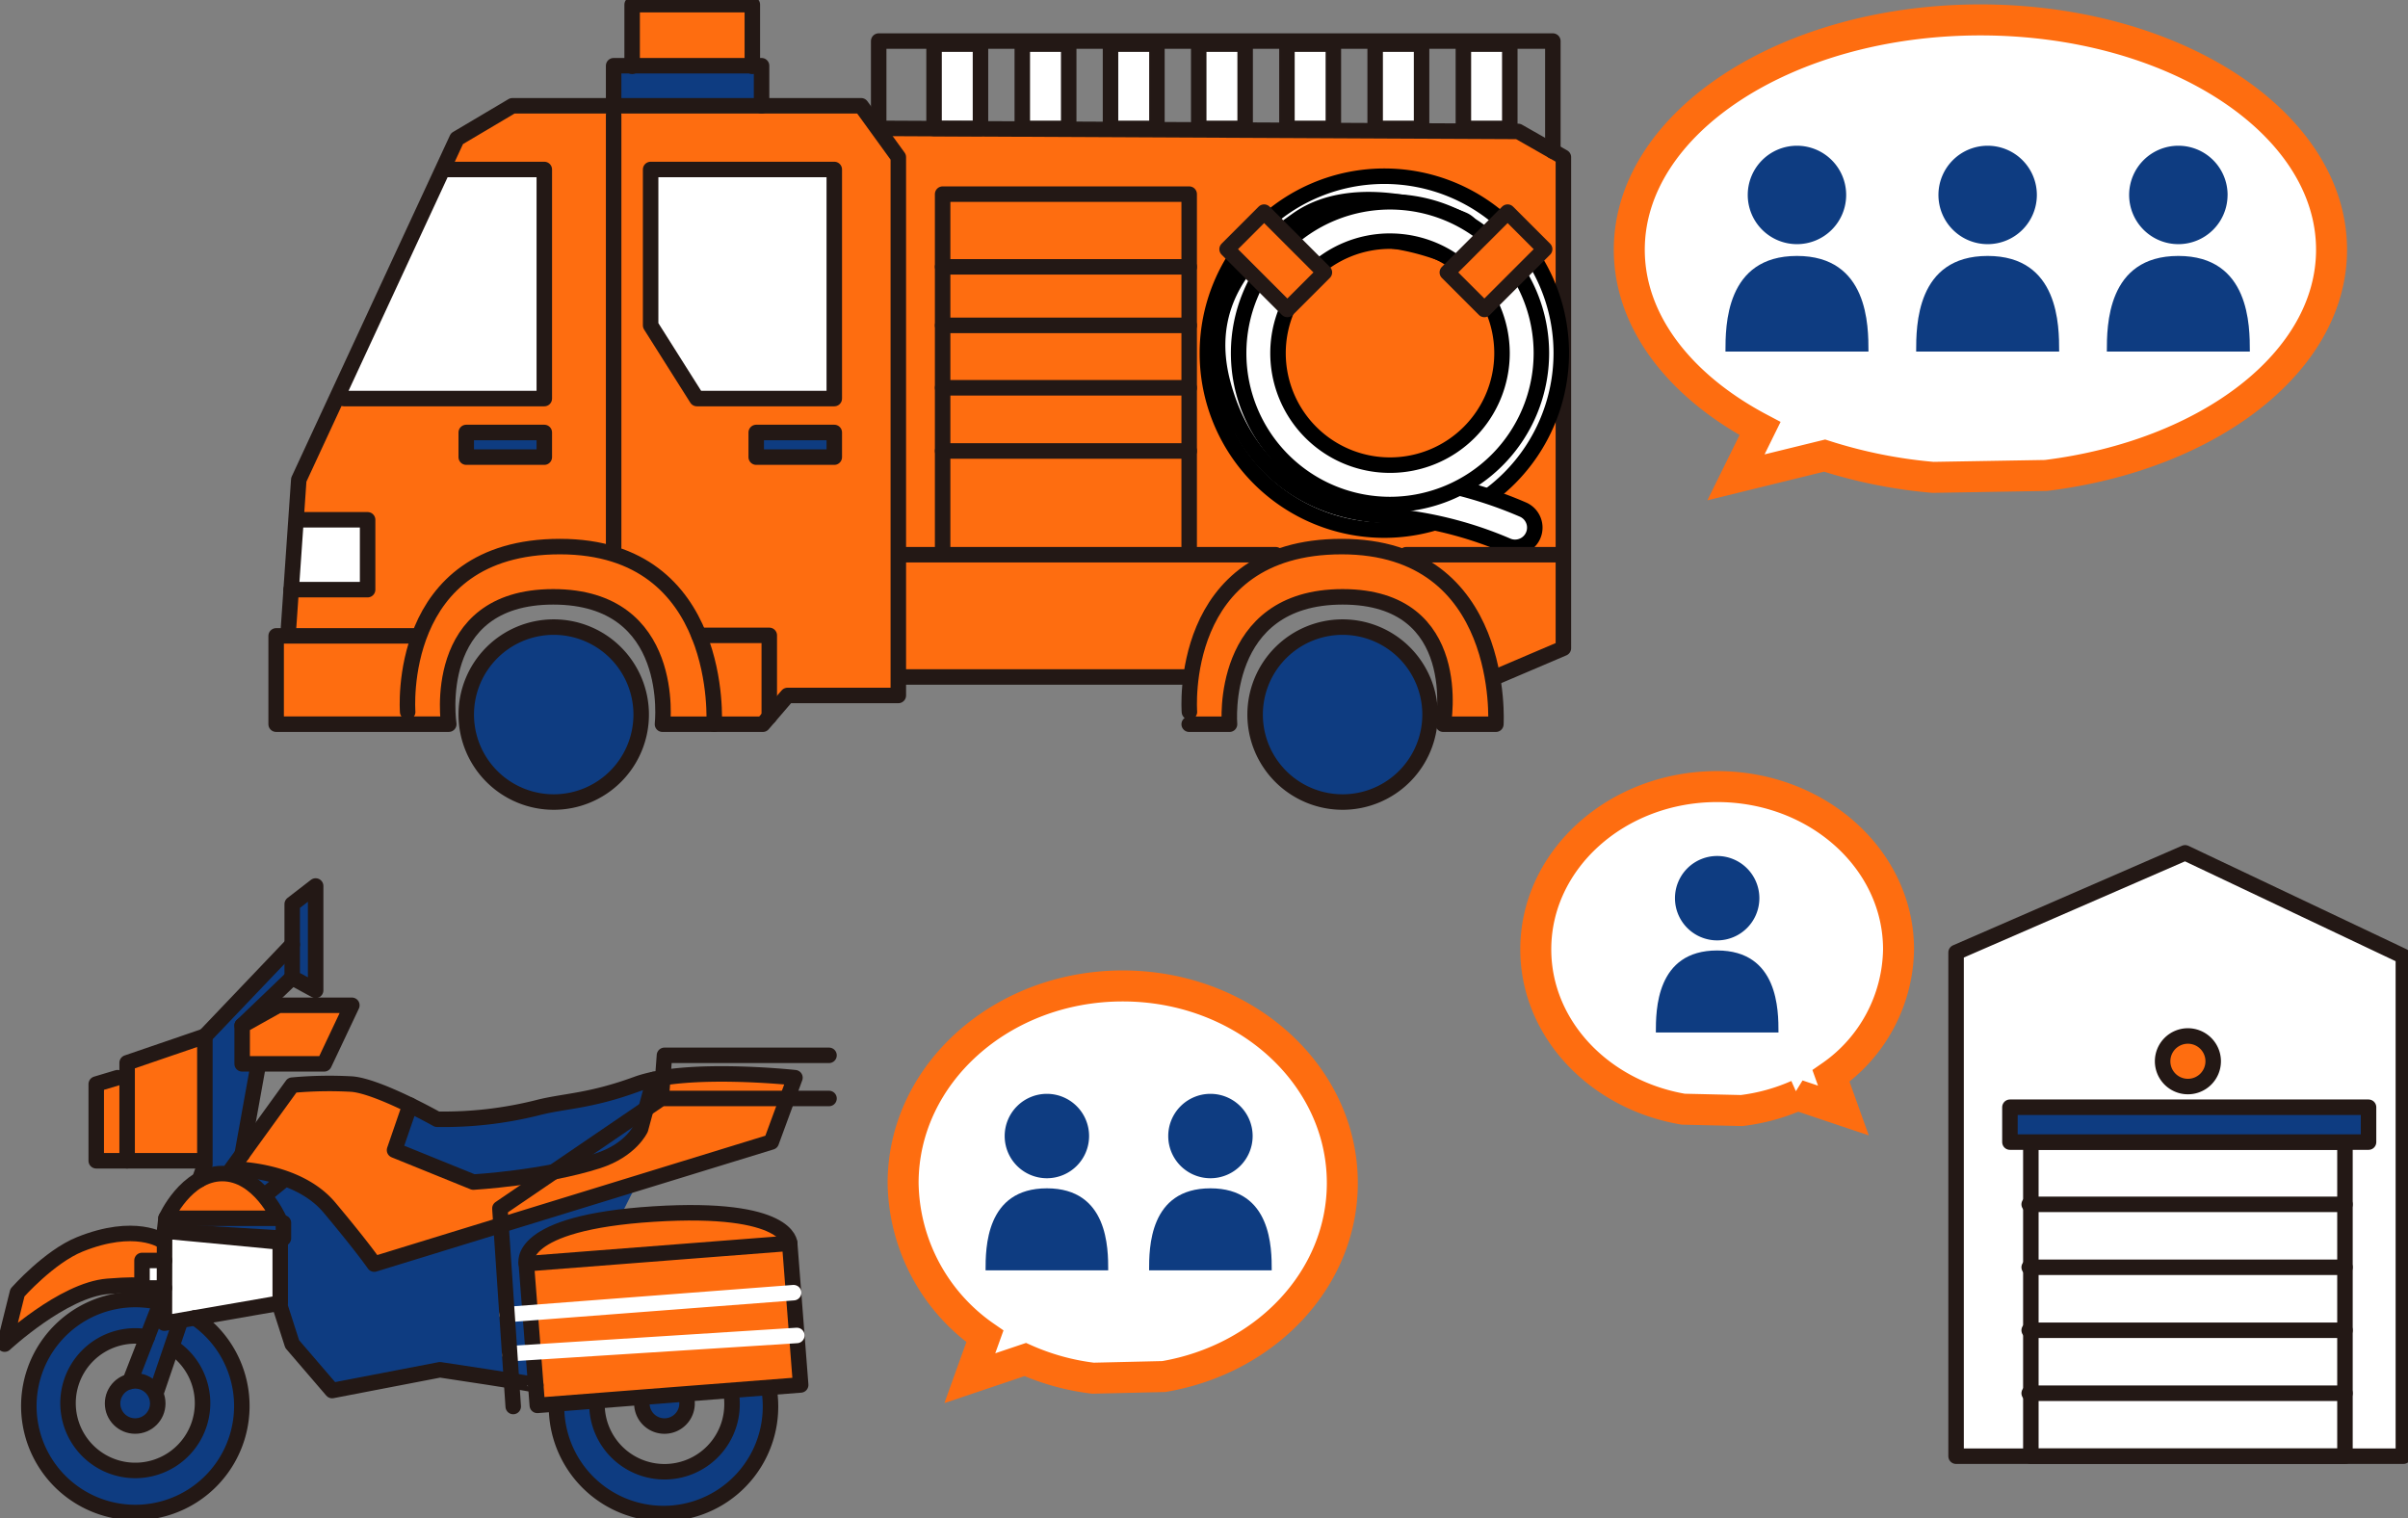
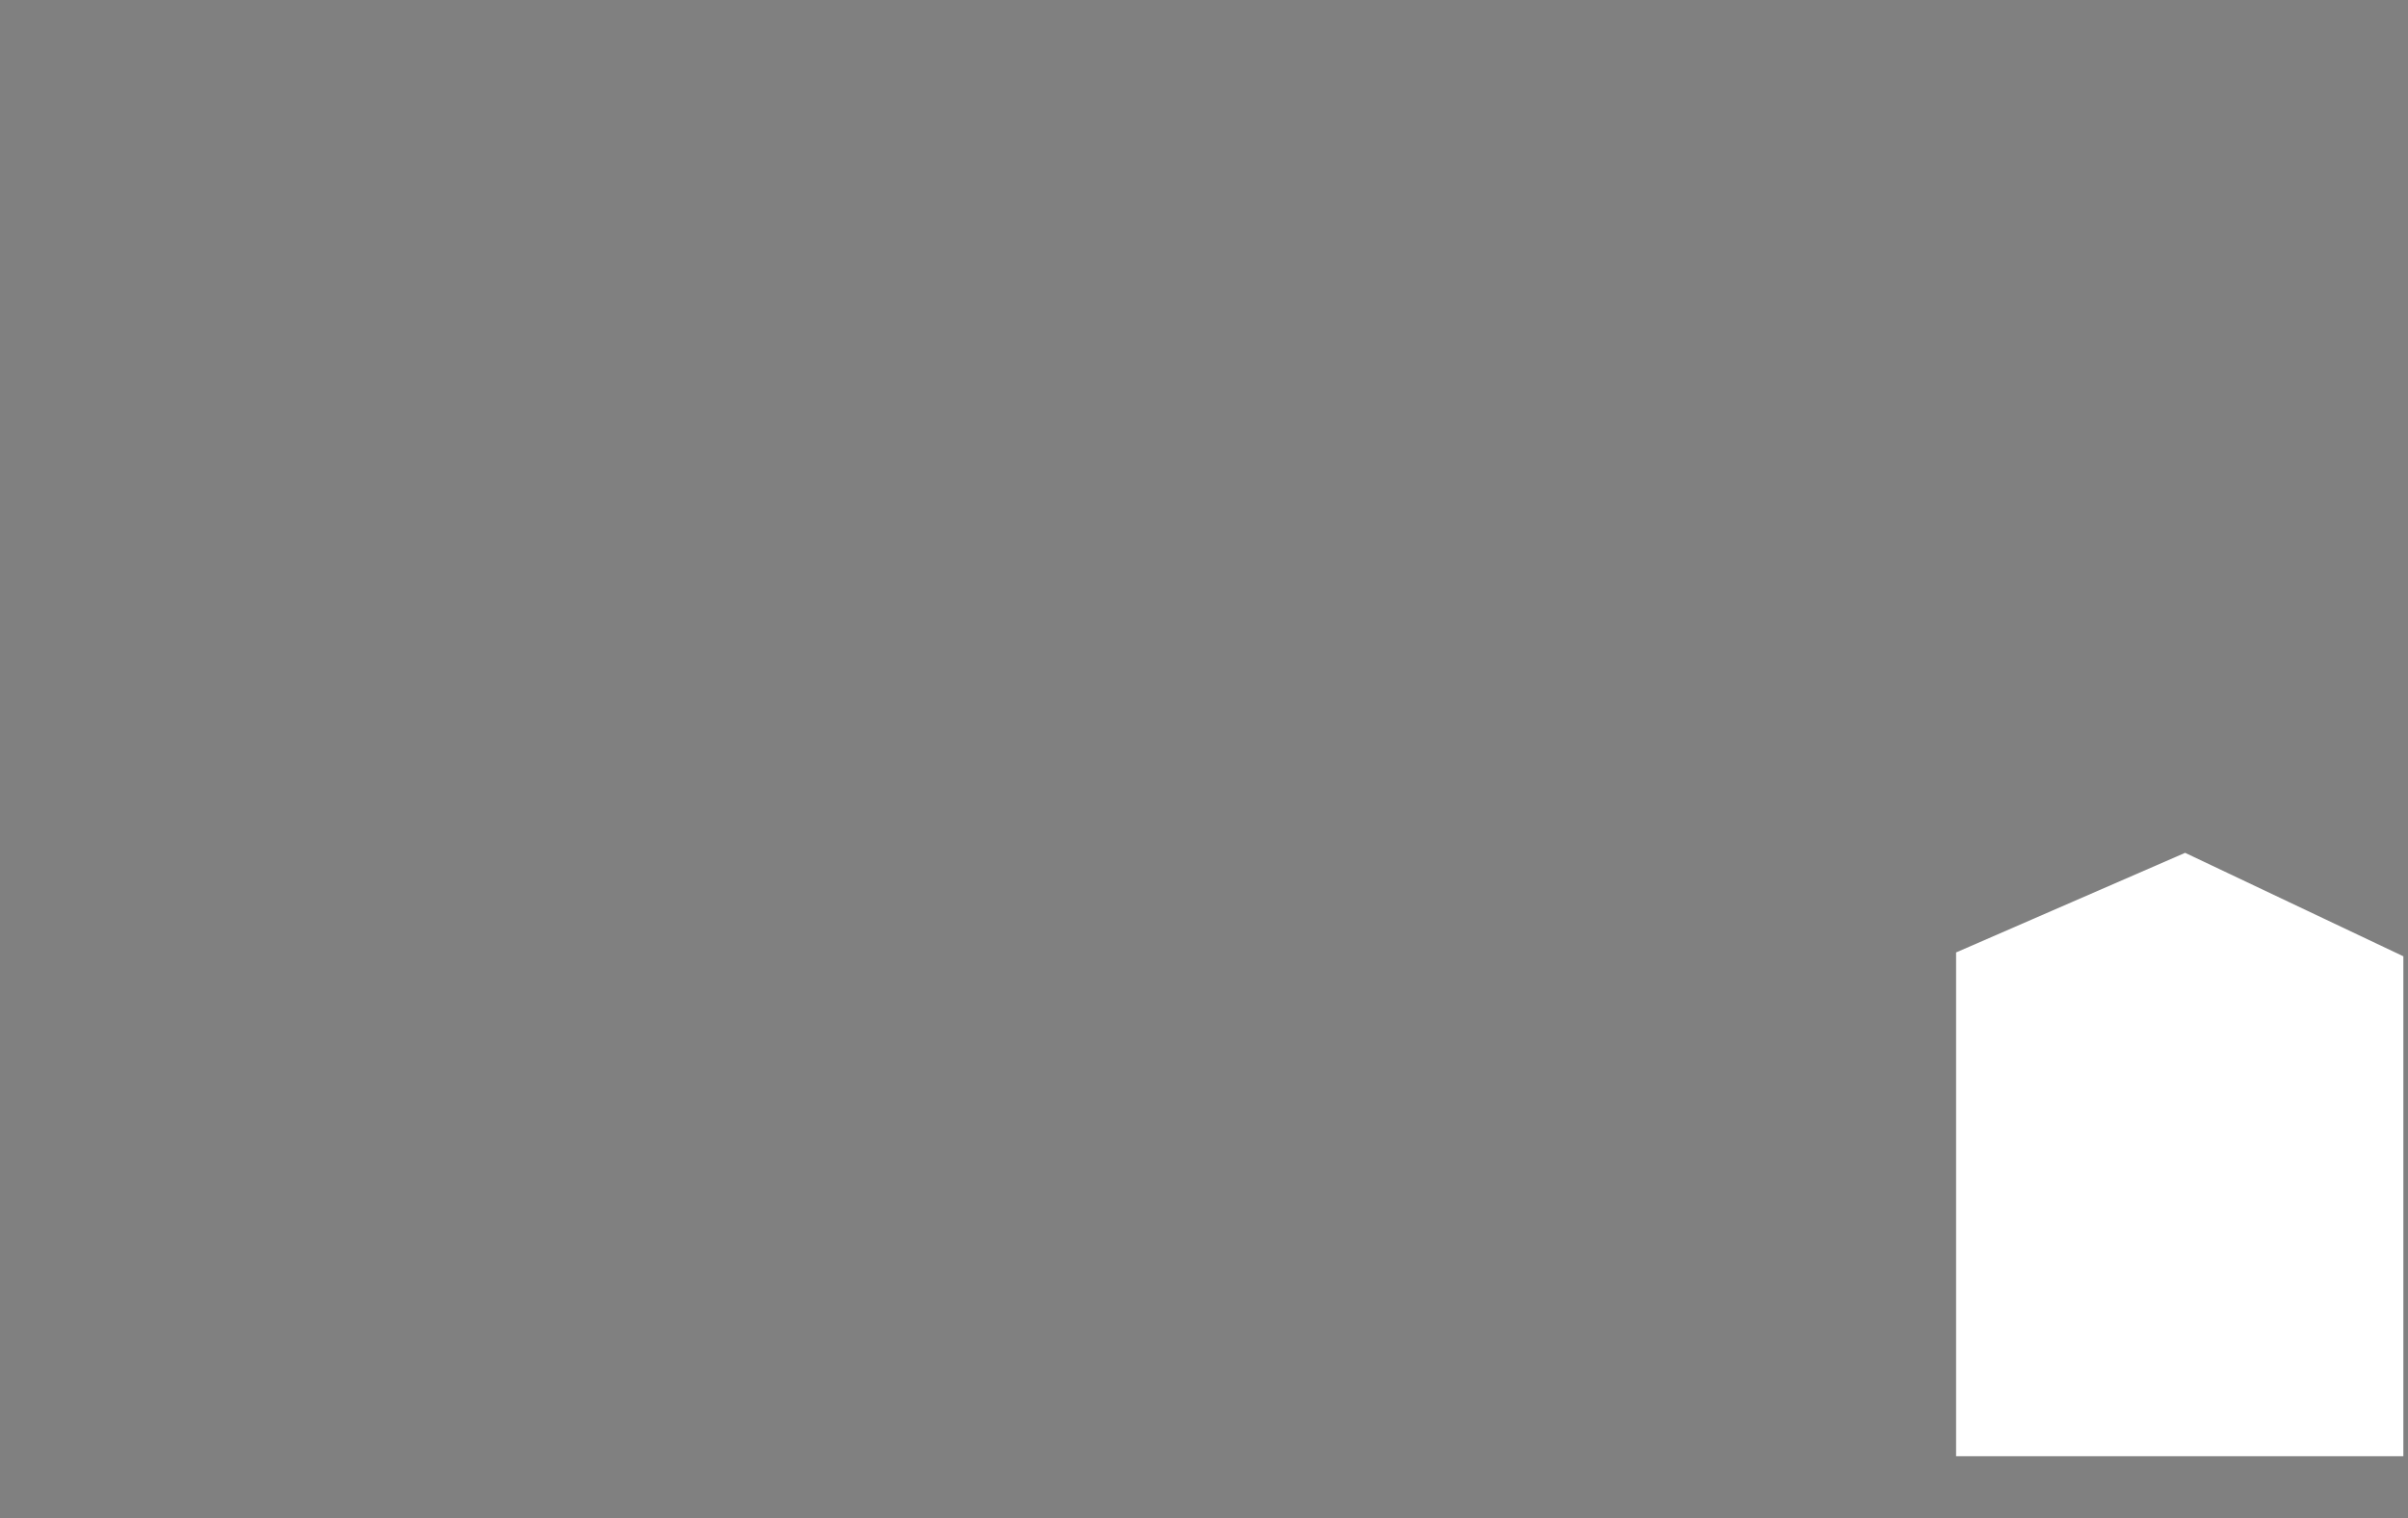
<svg xmlns="http://www.w3.org/2000/svg" id="解決策_5" width="310.827" height="195.962" viewBox="0 0 310.827 195.962">
  <rect x="0" y="0" width="310.827" height="195.962" fill="#808080" stroke="none" />
  <defs>
    <clipPath id="clip-path">
-       <rect id="長方形_347" data-name="長方形 347" width="310.827" height="195.962" fill="none" />
-     </clipPath>
+       </clipPath>
  </defs>
  <path id="パス_871" data-name="パス 871" d="M451.021,183.752,421.457,196.61v65.026h57.735V197.107Z" transform="translate(-168.964 -73.667)" fill="#fff" />
  <g id="グループ_176" data-name="グループ 176">
    <g id="グループ_175" data-name="グループ 175" clip-path="url(#clip-path)">
      <path id="パス_872" data-name="パス 872" d="M451.021,183.752,421.457,196.61v65.026h57.735V197.107Z" transform="translate(-168.964 -73.667)" fill="none" stroke="#231815" stroke-linecap="round" stroke-linejoin="round" stroke-width="2" />
      <path id="パス_873" data-name="パス 873" d="M396.37,4.289c-25.032,0-45.325,13.281-45.325,29.664,0,9.329,6.586,17.648,16.876,23.083l-3.106,6.3,11.442-2.807a63.531,63.531,0,0,0,13.989,2.809l14.587-.247c20.985-2.6,36.86-14.651,36.86-29.139,0-16.383-20.292-29.664-45.324-29.664" transform="translate(-140.735 -1.719)" fill="#fff" />
      <path id="パス_874" data-name="パス 874" d="M396.37,4.289c-25.032,0-45.325,13.281-45.325,29.664,0,9.329,6.586,17.648,16.876,23.083l-3.106,6.3,11.442-2.807a63.531,63.531,0,0,0,13.989,2.809l14.587-.247c20.985-2.6,36.86-14.651,36.86-29.139C441.694,17.57,421.4,4.289,396.37,4.289Z" transform="translate(-140.735 -1.719)" fill="none" stroke="#fe6d10" stroke-width="4" />
      <path id="パス_875" data-name="パス 875" d="M389.274,37.752a6.352,6.352,0,1,1-6.352-6.352,6.352,6.352,0,0,1,6.352,6.352" transform="translate(-150.969 -12.588)" fill="#0e3c81" />
      <path id="パス_876" data-name="パス 876" d="M390.226,67.486H371.767c0-3.3,0-12.342,9.229-12.342s9.23,9.044,9.23,12.342" transform="translate(-149.043 -22.107)" fill="#0e3c81" />
      <path id="パス_877" data-name="パス 877" d="M430.361,37.752a6.352,6.352,0,1,1-6.352-6.352,6.352,6.352,0,0,1,6.352,6.352" transform="translate(-167.441 -12.588)" fill="#0e3c81" />
      <path id="パス_878" data-name="パス 878" d="M431.313,67.486H412.854c0-3.3,0-12.342,9.229-12.342s9.23,9.044,9.23,12.342" transform="translate(-165.515 -22.107)" fill="#0e3c81" />
      <path id="パス_879" data-name="パス 879" d="M222.93,212.431c-15.656,0-28.347,11.389-28.347,25.437a24.493,24.493,0,0,0,10.555,19.794l-1.942,5.4,7.156-2.407a30.559,30.559,0,0,0,8.749,2.408l9.124-.212c13.124-2.226,23.053-12.563,23.053-24.987,0-14.048-12.691-25.437-28.347-25.437" transform="translate(-78.009 -85.165)" fill="#fff" />
      <path id="パス_880" data-name="パス 880" d="M222.93,212.431c-15.656,0-28.347,11.389-28.347,25.437a24.493,24.493,0,0,0,10.555,19.794l-1.942,5.4,7.156-2.407a30.559,30.559,0,0,0,8.749,2.408l9.124-.212c13.124-2.226,23.053-12.563,23.053-24.987C251.277,223.82,238.586,212.431,222.93,212.431Z" transform="translate(-78.009 -85.165)" fill="none" stroke="#fe6d10" stroke-width="4" />
      <path id="パス_881" data-name="パス 881" d="M227.364,241.125a5.447,5.447,0,1,1-5.447-5.447,5.447,5.447,0,0,1,5.447,5.447" transform="translate(-86.784 -94.484)" fill="#0e3c81" />
      <path id="パス_882" data-name="パス 882" d="M228.18,266.622H212.351c0-2.828,0-10.584,7.915-10.584s7.914,7.755,7.914,10.584" transform="translate(-85.132 -102.647)" fill="#0e3c81" />
      <path id="パス_883" data-name="パス 883" d="M262.6,241.125a5.447,5.447,0,1,1-5.447-5.447,5.447,5.447,0,0,1,5.447,5.447" transform="translate(-100.908 -94.484)" fill="#0e3c81" />
      <path id="パス_884" data-name="パス 884" d="M263.413,266.622H247.584c0-2.828,0-10.584,7.915-10.584s7.914,7.755,7.914,10.584" transform="translate(-99.258 -102.647)" fill="#0e3c81" />
      <path id="パス_885" data-name="パス 885" d="M354.315,169.476c12.929,0,23.411,9.405,23.411,21.007a20.229,20.229,0,0,1-8.717,16.347l1.6,4.463-5.91-1.988a25.241,25.241,0,0,1-7.226,1.989l-7.535-.175C339.1,209.281,330.9,200.744,330.9,190.483c0-11.6,10.482-21.007,23.411-21.007" transform="translate(-132.661 -67.944)" fill="#fff" />
      <path id="パス_886" data-name="パス 886" d="M354.315,169.476c12.929,0,23.411,9.405,23.411,21.007a20.229,20.229,0,0,1-8.717,16.347l1.6,4.463-5.91-1.988a25.241,25.241,0,0,1-7.226,1.989l-7.535-.175C339.1,209.281,330.9,200.744,330.9,190.483,330.9,178.881,341.386,169.476,354.315,169.476Z" transform="translate(-132.661 -67.944)" fill="none" stroke="#fe6d10" stroke-width="4" />
      <path id="パス_887" data-name="パス 887" d="M371.783,189.877a5.447,5.447,0,1,1-5.447-5.447,5.447,5.447,0,0,1,5.447,5.447" transform="translate(-144.682 -73.939)" fill="#0e3c81" />
      <path id="パス_888" data-name="パス 888" d="M372.6,215.373H356.77c0-2.828,0-10.584,7.915-10.584s7.914,7.755,7.914,10.584" transform="translate(-143.031 -82.101)" fill="#0e3c81" />
      <path id="パス_889" data-name="パス 889" d="M471.448,37.752A6.352,6.352,0,1,1,465.1,31.4a6.352,6.352,0,0,1,6.352,6.352" transform="translate(-183.912 -12.588)" fill="#0e3c81" />
      <path id="パス_890" data-name="パス 890" d="M472.4,67.486H453.94c0-3.3,0-12.342,9.229-12.342s9.23,9.044,9.23,12.342" transform="translate(-181.987 -22.107)" fill="#0e3c81" />
      <rect id="長方形_344" data-name="長方形 344" width="40.546" height="40.546" transform="translate(262.144 147.424)" fill="none" stroke="#231815" stroke-linecap="round" stroke-linejoin="round" stroke-width="2" />
      <path id="パス_891" data-name="パス 891" d="M469.221,229.739h0a3.264,3.264,0,1,1,3.264-3.264,3.264,3.264,0,0,1-3.264,3.264" transform="translate(-186.804 -89.486)" fill="#fe6d10" />
      <path id="パス_892" data-name="パス 892" d="M469.221,229.739h0a3.264,3.264,0,1,1,3.264-3.264A3.264,3.264,0,0,1,469.221,229.739Z" transform="translate(-186.804 -89.486)" fill="none" stroke="#231815" stroke-linecap="round" stroke-linejoin="round" stroke-width="2" />
      <line id="線_123" data-name="線 123" x2="40.76" transform="translate(261.929 155.456)" fill="none" stroke="#231815" stroke-linecap="round" stroke-linejoin="round" stroke-width="2" />
      <line id="線_124" data-name="線 124" x2="40.76" transform="translate(261.929 163.585)" fill="none" stroke="#231815" stroke-linecap="round" stroke-linejoin="round" stroke-width="2" />
      <line id="線_125" data-name="線 125" x2="40.76" transform="translate(261.929 171.713)" fill="none" stroke="#231815" stroke-linecap="round" stroke-linejoin="round" stroke-width="2" />
      <line id="線_126" data-name="線 126" x2="40.76" transform="translate(261.929 179.841)" fill="none" stroke="#231815" stroke-linecap="round" stroke-linejoin="round" stroke-width="2" />
      <rect id="長方形_345" data-name="長方形 345" width="46.29" height="4.5" transform="translate(259.444 142.923)" fill="#0e3c81" />
      <rect id="長方形_346" data-name="長方形 346" width="46.29" height="4.5" transform="translate(259.444 142.923)" fill="none" stroke="#231815" stroke-linecap="round" stroke-linejoin="round" stroke-width="2" />
    </g>
  </g>
  <g id="グループ_178" data-name="グループ 178">
    <g id="グループ_177" data-name="グループ 177" clip-path="url(#clip-path)">
      <path id="パス_893" data-name="パス 893" d="M77.574,91.218H59.5v11.4H81.782S79.253,86.179,95.268,86.179s14.1,16.443,14.1,16.443h12.949l3.19-3.713h14.305V29.423l-4.8-6.63H90l-7.16,4.243L62.422,71.062,61.1,90.157" transform="translate(-23.855 -9.138)" fill="#fe6d10" />
      <path id="パス_894" data-name="パス 894" d="M74.112,66.087H99.971V36.516H87.041" transform="translate(-29.712 -14.639)" fill="#fff" />
      <path id="パス_895" data-name="パス 895" d="M140.184,56.639l5.969,9.448h17.737V36.516H140.184Z" transform="translate(-56.2 -14.64)" fill="#fff" />
      <path id="パス_896" data-name="パス 896" d="M64.244,112.472H72.6v9.017h-9.87Z" transform="translate(-25.148 -45.091)" fill="#fff" />
      <path id="パス_897" data-name="パス 897" d="M123.04,146.884a11.291,11.291,0,1,1-11.292-11.292,11.292,11.292,0,0,1,11.292,11.292" transform="translate(-40.274 -54.359)" fill="#0e3c81" />
      <path id="パス_898" data-name="パス 898" d="M293.009,146.884a11.291,11.291,0,1,1-11.292-11.292,11.292,11.292,0,0,1,11.292,11.292" transform="translate(-108.415 -54.359)" fill="#0e3c81" />
      <rect id="長方形_348" data-name="長方形 348" width="19.095" height="4.886" transform="translate(79.209 8.77)" fill="#0e3c81" />
-       <rect id="長方形_349" data-name="長方形 349" width="15.515" height="7.534" transform="translate(81.596 0.599)" fill="#fe6d10" />
      <rect id="長方形_350" data-name="長方形 350" width="10.076" height="3.182" transform="translate(60.183 56.11)" fill="#0e3c81" />
      <rect id="長方形_351" data-name="長方形 351" width="10.076" height="3.182" transform="translate(97.614 56.11)" fill="#0e3c81" />
      <path id="パス_899" data-name="パス 899" d="M256.253,138.728s-1.664-21.339,19.656-21.339,19.9,22.93,19.9,22.93h-6.795s3.028-16.443-12.986-16.443-14.6,16.443-14.6,16.443h-5.206Z" transform="translate(-102.721 -47.062)" fill="#fe6d10" />
      <rect id="長方形_352" data-name="長方形 352" width="5.991" height="10.874" transform="translate(120.57 5.633)" fill="#fff" />
      <rect id="長方形_353" data-name="長方形 353" width="5.991" height="10.874" transform="translate(131.958 5.633)" fill="#fff" />
      <rect id="長方形_354" data-name="長方形 354" width="5.991" height="10.874" transform="translate(143.346 5.633)" fill="#fff" />
      <rect id="長方形_355" data-name="長方形 355" width="5.991" height="10.874" transform="translate(154.733 5.633)" fill="#fff" />
      <rect id="長方形_356" data-name="長方形 356" width="5.991" height="10.874" transform="translate(166.12 5.633)" fill="#fff" />
      <rect id="長方形_357" data-name="長方形 357" width="5.991" height="10.874" transform="translate(177.507 5.633)" fill="#fff" />
      <rect id="長方形_358" data-name="長方形 358" width="5.991" height="10.874" transform="translate(188.895 5.633)" fill="#fff" />
      <rect id="長方形_359" data-name="長方形 359" width="31.825" height="45.495" transform="translate(121.676 25.468)" fill="#fff" />
      <path id="パス_900" data-name="パス 900" d="M242.191,88.071l14.847-.078L269,98.093l8.7-3.71V31l-5.834-3.322-81.686-.391-.862,70.809H229.4Z" transform="translate(-75.9 -10.938)" fill="#fe6d10" />
      <path id="パス_901" data-name="パス 901" d="M77.574,91.218H59.5v11.4H81.782S79.253,86.179,95.268,86.179s14.1,16.443,14.1,16.443h12.949l3.19-3.713h14.305V29.423l-4.8-6.63H90l-7.16,4.243L62.422,71.062,61.1,90.157" transform="translate(-23.855 -9.138)" fill="none" stroke="#231815" stroke-linecap="round" stroke-linejoin="round" stroke-width="2" />
      <path id="パス_902" data-name="パス 902" d="M269.58,98.471l8.7-3.71V31.376l-5.834-3.322-81.686-.391" transform="translate(-76.477 -11.09)" fill="none" stroke="#231815" stroke-linecap="round" stroke-linejoin="round" stroke-width="2" />
      <path id="パス_903" data-name="パス 903" d="M87.816,139.107s-1.664-21.339,19.656-21.339,19.9,22.93,19.9,22.93" transform="translate(-35.194 -47.214)" fill="none" stroke="#231815" stroke-linecap="round" stroke-linejoin="round" stroke-width="2" />
      <path id="パス_904" data-name="パス 904" d="M64.244,111.995H72.6v9.017h-9.87" transform="translate(-25.148 -44.899)" fill="none" stroke="#231815" stroke-linecap="round" stroke-linejoin="round" stroke-width="2" />
-       <path id="パス_905" data-name="パス 905" d="M74.112,66.087H99.971V36.516H87.041" transform="translate(-29.712 -14.639)" fill="none" stroke="#231815" stroke-linecap="round" stroke-linejoin="round" stroke-width="2" />
+       <path id="パス_905" data-name="パス 905" d="M74.112,66.087H99.971H87.041" transform="translate(-29.712 -14.639)" fill="none" stroke="#231815" stroke-linecap="round" stroke-linejoin="round" stroke-width="2" />
      <path id="パス_906" data-name="パス 906" d="M123.04,146.407a11.291,11.291,0,1,1-11.292-11.292A11.292,11.292,0,0,1,123.04,146.407Z" transform="translate(-40.274 -54.168)" fill="none" stroke="#231815" stroke-linecap="round" stroke-linejoin="round" stroke-width="2" />
      <path id="パス_907" data-name="パス 907" d="M256.253,139.107s-1.664-21.339,19.656-21.339,19.9,22.93,19.9,22.93h-6.795s3.028-16.443-12.986-16.443-14.6,16.443-14.6,16.443h-5.206" transform="translate(-102.721 -47.214)" fill="none" stroke="#231815" stroke-linecap="round" stroke-linejoin="round" stroke-width="2" />
      <path id="パス_908" data-name="パス 908" d="M293.009,146.407a11.291,11.291,0,1,1-11.292-11.292A11.292,11.292,0,0,1,293.009,146.407Z" transform="translate(-108.415 -54.168)" fill="none" stroke="#231815" stroke-linecap="round" stroke-linejoin="round" stroke-width="2" />
      <path id="パス_909" data-name="パス 909" d="M282.983,83.648a22.841,22.841,0,1,1,22.841-22.841,22.867,22.867,0,0,1-22.841,22.841m0-40.6a17.758,17.758,0,1,0,17.758,17.758,17.778,17.778,0,0,0-17.758-17.758" transform="translate(-104.292 -15.221)" fill="#fff" />
      <path id="パス_910" data-name="パス 910" d="M282.983,83.648a22.841,22.841,0,1,1,22.841-22.841A22.867,22.867,0,0,1,282.983,83.648Zm0-40.6a17.758,17.758,0,1,0,17.758,17.758A17.778,17.778,0,0,0,282.983,43.049Z" transform="translate(-104.292 -15.221)" fill="none" stroke="#000" stroke-linecap="round" stroke-linejoin="round" stroke-width="2" />
      <line id="線_127" data-name="線 127" x1="37.096" transform="translate(116.406 87.381)" fill="none" stroke="#231815" stroke-linecap="round" stroke-linejoin="round" stroke-width="2" />
      <path id="パス_911" data-name="パス 911" d="M234.925,87.323V41.828H203.1V87.323" transform="translate(-81.424 -16.769)" fill="none" stroke="#231815" stroke-linecap="round" stroke-linejoin="round" stroke-width="2" />
      <line id="線_128" data-name="線 128" x2="48.269" transform="translate(116.405 71.604)" fill="none" stroke="#231815" stroke-linecap="round" stroke-linejoin="round" stroke-width="2" />
      <line id="線_129" data-name="線 129" x2="31.825" transform="translate(121.677 34.441)" fill="none" stroke="#231815" stroke-linecap="round" stroke-linejoin="round" stroke-width="2" />
      <line id="線_130" data-name="線 130" x2="31.825" transform="translate(121.677 42)" fill="none" stroke="#231815" stroke-linecap="round" stroke-linejoin="round" stroke-width="2" />
      <line id="線_131" data-name="線 131" x2="31.825" transform="translate(121.677 50.056)" fill="none" stroke="#231815" stroke-linecap="round" stroke-linejoin="round" stroke-width="2" />
      <line id="線_132" data-name="線 132" x2="31.825" transform="translate(121.677 58.211)" fill="none" stroke="#231815" stroke-linecap="round" stroke-linejoin="round" stroke-width="2" />
      <path id="パス_912" data-name="パス 912" d="M300.743,87.9a2.536,2.536,0,0,1-1.071-.238,49.694,49.694,0,0,0-15.954-3.878c-10.437-.6-17.984-6.821-20.7-17.062-3.189-12.011,5.776-18.378,9.6-21.1,8.083-5.742,20.912-.229,21.454.009a2.542,2.542,0,0,1-2.036,4.658c-2.969-1.291-11.717-3.9-16.475-.522-5.954,4.228-9.53,8.506-7.634,15.647,2.15,8.1,7.862,12.818,16.083,13.292a54.079,54.079,0,0,1,17.806,4.344,2.542,2.542,0,0,1-1.074,4.847" transform="translate(-105.174 -17.249)" fill="#fff" />
      <path id="パス_913" data-name="パス 913" d="M300.743,87.9a2.536,2.536,0,0,1-1.071-.238,49.694,49.694,0,0,0-15.954-3.878c-10.437-.6-17.984-6.821-20.7-17.062-3.189-12.011,5.776-18.378,9.6-21.1,8.083-5.742,20.912-.229,21.454.009a2.542,2.542,0,0,1-2.036,4.658c-2.969-1.291-11.717-3.9-16.475-.522-5.954,4.228-9.53,8.506-7.634,15.647,2.15,8.1,7.862,12.818,16.083,13.292a54.079,54.079,0,0,1,17.806,4.344,2.542,2.542,0,0,1-1.074,4.847Z" transform="translate(-105.174 -17.249)" fill="none" stroke="#000" stroke-linecap="round" stroke-linejoin="round" stroke-width="2" />
      <path id="パス_914" data-name="パス 914" d="M286.416,82.557a19.54,19.54,0,1,1,19.54-19.54,19.562,19.562,0,0,1-19.54,19.54m0-34a14.457,14.457,0,1,0,14.457,14.457A14.473,14.473,0,0,0,286.416,48.56" transform="translate(-106.992 -17.43)" fill="#fff" />
      <path id="パス_915" data-name="パス 915" d="M286.416,82.557a19.54,19.54,0,1,1,19.54-19.54A19.562,19.562,0,0,1,286.416,82.557Zm0-34a14.457,14.457,0,1,0,14.457,14.457A14.473,14.473,0,0,0,286.416,48.56Z" transform="translate(-106.992 -17.43)" fill="none" stroke="#000" stroke-linecap="round" stroke-linejoin="round" stroke-width="2" />
      <line id="線_133" data-name="線 133" x1="19.758" transform="translate(181.515 71.604)" fill="none" stroke="#231815" stroke-linecap="round" stroke-linejoin="round" stroke-width="2" />
      <rect id="長方形_360" data-name="長方形 360" width="6.763" height="11.006" transform="matrix(0.707, -0.707, 0.707, 0.707, 158.392, 32.162)" fill="#fe6d10" />
      <rect id="長方形_361" data-name="長方形 361" width="6.763" height="11.006" transform="matrix(0.707, -0.707, 0.707, 0.707, 158.392, 32.162)" fill="none" stroke="#231815" stroke-linecap="round" stroke-linejoin="round" stroke-width="2" />
-       <rect id="長方形_362" data-name="長方形 362" width="11.006" height="6.763" transform="translate(186.821 35.163) rotate(-45)" fill="#fe6d10" />
      <rect id="長方形_363" data-name="長方形 363" width="11.006" height="6.763" transform="translate(186.821 35.163) rotate(-45)" fill="none" stroke="#231815" stroke-linecap="round" stroke-linejoin="round" stroke-width="2" />
      <path id="パス_916" data-name="パス 916" d="M276.344,23.059V8.848H189.322V19.658" transform="translate(-75.9 -3.547)" fill="none" stroke="#231815" stroke-linecap="round" stroke-linejoin="round" stroke-width="2" />
      <rect id="長方形_364" data-name="長方形 364" width="5.991" height="10.874" transform="translate(120.57 5.699)" fill="none" stroke="#231815" stroke-linecap="round" stroke-linejoin="round" stroke-width="2" />
      <rect id="長方形_365" data-name="長方形 365" width="5.991" height="10.874" transform="translate(131.958 5.699)" fill="none" stroke="#231815" stroke-linecap="round" stroke-linejoin="round" stroke-width="2" />
      <rect id="長方形_366" data-name="長方形 366" width="5.991" height="10.874" transform="translate(143.346 5.699)" fill="none" stroke="#231815" stroke-linecap="round" stroke-linejoin="round" stroke-width="2" />
      <rect id="長方形_367" data-name="長方形 367" width="5.991" height="10.874" transform="translate(154.733 5.699)" fill="none" stroke="#231815" stroke-linecap="round" stroke-linejoin="round" stroke-width="2" />
-       <rect id="長方形_368" data-name="長方形 368" width="5.991" height="10.874" transform="translate(166.12 5.699)" fill="none" stroke="#231815" stroke-linecap="round" stroke-linejoin="round" stroke-width="2" />
      <rect id="長方形_369" data-name="長方形 369" width="5.991" height="10.874" transform="translate(177.507 5.699)" fill="none" stroke="#231815" stroke-linecap="round" stroke-linejoin="round" stroke-width="2" />
      <rect id="長方形_370" data-name="長方形 370" width="5.991" height="10.874" transform="translate(188.895 5.699)" fill="none" stroke="#231815" stroke-linecap="round" stroke-linejoin="round" stroke-width="2" />
      <path id="パス_917" data-name="パス 917" d="M132.215,19.332V14.161H151.31v5.171" transform="translate(-53.006 -5.677)" fill="none" stroke="#231815" stroke-linecap="round" stroke-linejoin="round" stroke-width="2" />
      <path id="パス_918" data-name="パス 918" d="M136.2,8.956V1h15.515V8.956" transform="translate(-54.603 -0.401)" fill="none" stroke="#231815" stroke-linecap="round" stroke-linejoin="round" stroke-width="2" />
      <rect id="長方形_371" data-name="長方形 371" width="10.076" height="3.182" transform="translate(60.183 55.824)" fill="none" stroke="#231815" stroke-linecap="round" stroke-linejoin="round" stroke-width="2" />
      <path id="パス_919" data-name="パス 919" d="M140.184,56.639l5.969,9.448h17.737V36.516H140.184Z" transform="translate(-56.2 -14.64)" fill="none" stroke="#231815" stroke-linecap="round" stroke-linejoin="round" stroke-width="2" />
      <rect id="長方形_372" data-name="長方形 372" width="10.076" height="3.182" transform="translate(97.614 55.824)" fill="none" stroke="#231815" stroke-linecap="round" stroke-linejoin="round" stroke-width="2" />
      <path id="パス_920" data-name="パス 920" d="M150.594,136.9h9.079v10.484" transform="translate(-60.374 -54.886)" fill="none" stroke="#231815" stroke-linecap="round" stroke-linejoin="round" stroke-width="2" />
      <line id="線_134" data-name="線 134" y2="55.805" transform="translate(79.209 14.849)" fill="none" stroke="#231815" stroke-linecap="round" stroke-linejoin="round" stroke-width="2" />
      <path id="パス_921" data-name="パス 921" d="M60.537,234.175l5.671,5.961,33.877-7.063-13.7,27.3c-.01-.126-12.359-1.968-12.359-1.968l-13.92,2.681-5.156-6L53.4,250.285l-4.09-12.707-6.335-3.7.7-1.975V215.34L54.95,203.516v4.262l-6.462,6.187,2.028,5.362-2.028,11.262,5.862,2.3Z" transform="translate(-17.23 -81.59)" fill="#0e3c81" />
      <path id="パス_922" data-name="パス 922" d="M27.611,282.358A13.81,13.81,0,1,0,33.693,293.8a13.747,13.747,0,0,0-6.081-11.446m-7.728,19.77a8.718,8.718,0,1,1,8.717-8.717,8.718,8.718,0,0,1-8.717,8.717" transform="translate(-2.435 -112.251)" fill="#0e3c81" />
      <path id="パス_923" data-name="パス 923" d="M37.427,223.252v16.086H27.391V226.689Z" transform="translate(-10.981 -89.503)" fill="#fe6d10" />
      <path id="パス_924" data-name="パス 924" d="M24.723,231.582l-3.987,1.2v9.9h3.987Z" transform="translate(-8.313 -92.842)" fill="#fe6d10" />
      <path id="パス_925" data-name="パス 925" d="M65.985,190.895l-3.025,2.337v9.487l3.025,1.649Z" transform="translate(-25.241 -76.53)" fill="#0e3c81" />
      <path id="パス_926" data-name="パス 926" d="M52.175,219.209l4.674-2.612h9.487l-3.575,7.561H52.175Z" transform="translate(-20.917 -86.835)" fill="#fe6d10" />
-       <path id="パス_927" data-name="パス 927" d="M57.717,232.839,49.88,243.664s8.387-.1,12.649,4.986,5.774,7.286,5.774,7.286l51.255-15.759,3.051-8.3s-13.972-1.525-20.415.83c-6.117,2.236-9.3,2.148-12.718,3.019a49.781,49.781,0,0,1-13.061,1.512s-7.562-4.262-11-4.536a52.3,52.3,0,0,0-7.7.137" transform="translate(-19.997 -92.766)" fill="#fe6d10" />
      <rect id="長方形_373" data-name="長方形 373" width="34.096" height="18.34" transform="translate(67.939 163.122) rotate(-4.436)" fill="#fe6d10" />
      <path id="パス_928" data-name="パス 928" d="M113.384,267.881s-1.446-5.289,16.459-6.413c17.535-1.1,17.535,3.776,17.535,3.776" transform="translate(-45.445 -104.759)" fill="#fe6d10" />
      <path id="パス_929" data-name="パス 929" d="M35.767,258.626H50.306s-2.578-5.774-7.269-5.774-7.269,5.774-7.269,5.774" transform="translate(-14.339 -101.369)" fill="#fe6d10" />
      <path id="パス_930" data-name="パス 930" d="M35.445,265.24l-.007,3.8-.016,8.092,14.952-2.6v-7.874Z" transform="translate(-14.201 -106.336)" fill="#fff" />
      <path id="パス_931" data-name="パス 931" d="M33.506,271.581H30.6v3.55H33.49" transform="translate(-12.269 -108.878)" fill="#fff" />
      <path id="パス_932" data-name="パス 932" d="M50.8,263.076v1.991l-15.341-.93.183-1.647Z" transform="translate(-14.216 -105.233)" fill="#0e3c81" />
      <path id="パス_933" data-name="パス 933" d="M32.463,285.2l-2.308-3.23-3.656,9.4a2.918,2.918,0,1,0,3.318,1.61Z" transform="translate(-9.725 -113.045)" fill="#0e3c81" />
      <path id="パス_934" data-name="パス 934" d="M90.491,237.714l8.111-.529,11.18-2.152,8.689-2.457-1.722,6.375s-1.237,2.75-5.5,4.125c-6.91,2.229-16.086,2.75-16.086,2.75L84.992,241.7l2-5.808Z" transform="translate(-34.074 -93.241)" fill="#0e3c81" />
      <path id="パス_935" data-name="パス 935" d="M18.735,269.3l2.91-.282.183-2s-3.979-2.681-11.136.206c-3.943,1.591-8.043,6.232-8.043,6.232L1,280.093s7.538-6.871,13.3-7.46c4.144-.423,4.434.213,4.434.213Z" transform="translate(-0.401 -106.593)" fill="#fe6d10" />
      <path id="パス_936" data-name="パス 936" d="M144.007,300.986a2.918,2.918,0,0,1-2.792,3.756c-1.61,0-2.915-1.742-2.915-3.352" transform="translate(-55.445 -120.667)" fill="#0e3c81" />
      <path id="パス_937" data-name="パス 937" d="M147.377,299.649l-4.913.364a8.717,8.717,0,1,1-17.341,1.284l-5.217.386c0,.152,0,.3.007.452a13.81,13.81,0,1,0,27.463-2.487" transform="translate(-48.071 -120.131)" fill="#0e3c81" />
      <path id="パス_938" data-name="パス 938" d="M27.611,282.358a13.747,13.747,0,1,1-4.38-1.955" transform="translate(-2.435 -112.251)" fill="none" stroke="#231815" stroke-linecap="round" stroke-linejoin="round" stroke-width="2" />
      <path id="パス_939" data-name="パス 939" d="M28.4,289.49a8.682,8.682,0,1,1-3.548-1.513" transform="translate(-5.842 -115.396)" fill="none" stroke="#231815" stroke-linecap="round" stroke-linejoin="round" stroke-width="2" />
      <circle id="楕円形_51" data-name="楕円形 51" cx="2.915" cy="2.915" r="2.915" transform="translate(14.533 178.244)" fill="none" stroke="#231815" stroke-linecap="round" stroke-linejoin="round" stroke-width="2" />
      <path id="パス_940" data-name="パス 940" d="M144.007,300.986a2.916,2.916,0,1,1-5.708.841" transform="translate(-55.445 -120.667)" fill="none" stroke="#231815" stroke-linecap="round" stroke-linejoin="round" stroke-width="2" />
      <path id="パス_941" data-name="パス 941" d="M145.954,300.224a8.811,8.811,0,0,1,.1,1.3,8.718,8.718,0,1,1-17.435,0" transform="translate(-51.562 -120.361)" fill="none" stroke="#231815" stroke-linecap="round" stroke-linejoin="round" stroke-width="2" />
      <path id="パス_942" data-name="パス 942" d="M147.377,299.649a13.811,13.811,0,1,1-27.463,2.487c0-.15-.007-.3-.007-.452" transform="translate(-48.071 -120.131)" fill="none" stroke="#231815" stroke-linecap="round" stroke-linejoin="round" stroke-width="2" />
      <path id="パス_943" data-name="パス 943" d="M37.427,223.252v16.086H27.391V226.689Z" transform="translate(-10.981 -89.503)" fill="none" stroke="#231815" stroke-linecap="round" stroke-linejoin="round" stroke-width="2" />
      <path id="パス_944" data-name="パス 944" d="M23.485,232.2l-2.75.825v9.9h3.987" transform="translate(-8.313 -93.091)" fill="none" stroke="#231815" stroke-linecap="round" stroke-linejoin="round" stroke-width="2" />
      <line id="線_135" data-name="線 135" y1="11.824" x2="11.274" transform="translate(26.446 121.925)" fill="none" stroke="#231815" stroke-linecap="round" stroke-linejoin="round" stroke-width="2" />
      <path id="パス_945" data-name="パス 945" d="M65.985,190.895l-3.025,2.337v9.487l3.025,1.649Z" transform="translate(-25.241 -76.53)" fill="none" stroke="#231815" stroke-linecap="round" stroke-linejoin="round" stroke-width="2" />
      <path id="パス_946" data-name="パス 946" d="M52.175,219.209l4.674-2.612h9.487l-3.575,7.561H52.175Z" transform="translate(-20.917 -86.835)" fill="none" stroke="#231815" stroke-linecap="round" stroke-linejoin="round" stroke-width="2" />
      <line id="線_136" data-name="線 136" x1="6.462" y2="6.187" transform="translate(31.258 126.188)" fill="none" stroke="#231815" stroke-linecap="round" stroke-linejoin="round" stroke-width="2" />
      <path id="パス_947" data-name="パス 947" d="M57.717,232.839,49.88,243.664s8.387-.1,12.649,4.986,5.774,7.286,5.774,7.286l51.255-15.759,3.051-8.3s-13.972-1.525-20.415.83c-6.117,2.236-9.3,2.148-12.718,3.019a49.781,49.781,0,0,1-13.061,1.512s-7.562-4.262-11-4.536A52.3,52.3,0,0,0,57.717,232.839Z" transform="translate(-19.997 -92.766)" fill="none" stroke="#231815" stroke-linecap="round" stroke-linejoin="round" stroke-width="2" />
      <path id="パス_948" data-name="パス 948" d="M87,235.893l-2,5.808,10.174,4.124s9.175-.521,16.085-2.749c4.262-1.375,5.5-4.125,5.5-4.125l1.722-6.375" transform="translate(-34.073 -93.241)" fill="none" stroke="#231815" stroke-linecap="round" stroke-linejoin="round" stroke-width="2" />
      <rect id="長方形_374" data-name="長方形 374" width="34.096" height="18.34" transform="translate(67.939 163.122) rotate(-4.436)" fill="none" stroke="#231815" stroke-linecap="round" stroke-linejoin="round" stroke-width="2" />
      <path id="パス_949" data-name="パス 949" d="M113.384,267.881s-1.446-5.289,16.459-6.413c17.535-1.1,17.535,3.776,17.535,3.776" transform="translate(-45.445 -104.759)" fill="none" stroke="#231815" stroke-linecap="round" stroke-linejoin="round" stroke-width="2" />
      <line id="線_137" data-name="線 137" y1="2.824" x2="36.972" transform="translate(65.465 166.859)" fill="none" stroke="#fff" stroke-linecap="round" stroke-linejoin="round" stroke-width="2" />
      <line id="線_138" data-name="線 138" y1="2.351" x2="37.053" transform="translate(65.803 172.382)" fill="none" stroke="#fff" stroke-linecap="round" stroke-linejoin="round" stroke-width="2" />
      <line id="線_139" data-name="線 139" x1="2.028" y2="11.263" transform="translate(31.258 137.736)" fill="none" stroke="#231815" stroke-linecap="round" stroke-linejoin="round" stroke-width="2" />
      <path id="パス_950" data-name="パス 950" d="M21.374,266.717s-3.525-2.434-10.681.453C6.75,268.762,2.65,273.4,2.65,273.4L1,280.044s7.527-7,13.3-7.459,4.433.212,4.433.212" transform="translate(-0.401 -106.544)" fill="none" stroke="#231815" stroke-linecap="round" stroke-linejoin="round" stroke-width="2" />
      <path id="パス_951" data-name="パス 951" d="M109.428,276.438l-1.719-25.566,20.829-14.195h21.654" transform="translate(-43.181 -94.885)" fill="none" stroke="#231815" stroke-linecap="round" stroke-linejoin="round" stroke-width="2" />
      <path id="パス_952" data-name="パス 952" d="M164.13,227.382H142.889l-.413,5.568" transform="translate(-57.12 -91.159)" fill="none" stroke="#231815" stroke-linecap="round" stroke-linejoin="round" stroke-width="2" />
      <line id="線_140" data-name="線 140" y1="1.583" x2="1.951" transform="translate(34.325 152.584)" fill="none" stroke="#231815" stroke-linecap="round" stroke-linejoin="round" stroke-width="2" />
      <path id="パス_953" data-name="パス 953" d="M93.36,291.671C93.351,291.545,81,289.7,81,289.7l-13.92,2.681-5.156-6-1.546-4.805" transform="translate(-24.206 -112.887)" fill="none" stroke="#231815" stroke-linecap="round" stroke-linejoin="round" stroke-width="2" />
      <path id="パス_954" data-name="パス 954" d="M35.767,258.626H50.306s-2.578-5.774-7.269-5.774S35.767,258.626,35.767,258.626Z" transform="translate(-14.339 -101.369)" fill="none" stroke="#231815" stroke-linecap="round" stroke-linejoin="round" stroke-width="2" />
      <path id="パス_955" data-name="パス 955" d="M35.445,265.24l-.007,3.8-.016,8.092,14.952-2.6v-7.875Z" transform="translate(-14.201 -106.336)" fill="none" stroke="#231815" stroke-linecap="round" stroke-linejoin="round" stroke-width="2" />
      <path id="パス_956" data-name="パス 956" d="M33.506,271.58H30.6v3.55H33.49" transform="translate(-12.269 -108.878)" fill="none" stroke="#231815" stroke-linecap="round" stroke-linejoin="round" stroke-width="2" />
      <path id="パス_957" data-name="パス 957" d="M50.8,263.076v1.991l-15.341-.93.183-1.648" transform="translate(-14.216 -105.233)" fill="none" stroke="#231815" stroke-linecap="round" stroke-linejoin="round" stroke-width="2" />
      <line id="線_141" data-name="線 141" y1="9.396" x2="3.656" transform="translate(16.774 168.93)" fill="none" stroke="#231815" stroke-linecap="round" stroke-linejoin="round" stroke-width="2" />
      <line id="線_142" data-name="線 142" y1="8.551" x2="2.91" transform="translate(20.241 170.946)" fill="none" stroke="#231815" stroke-linecap="round" stroke-linejoin="round" stroke-width="2" />
      <line id="線_143" data-name="線 143" x1="0.698" y2="1.975" transform="translate(25.748 150.316)" fill="none" stroke="#231815" stroke-linecap="round" stroke-linejoin="round" stroke-width="2" />
    </g>
  </g>
</svg>